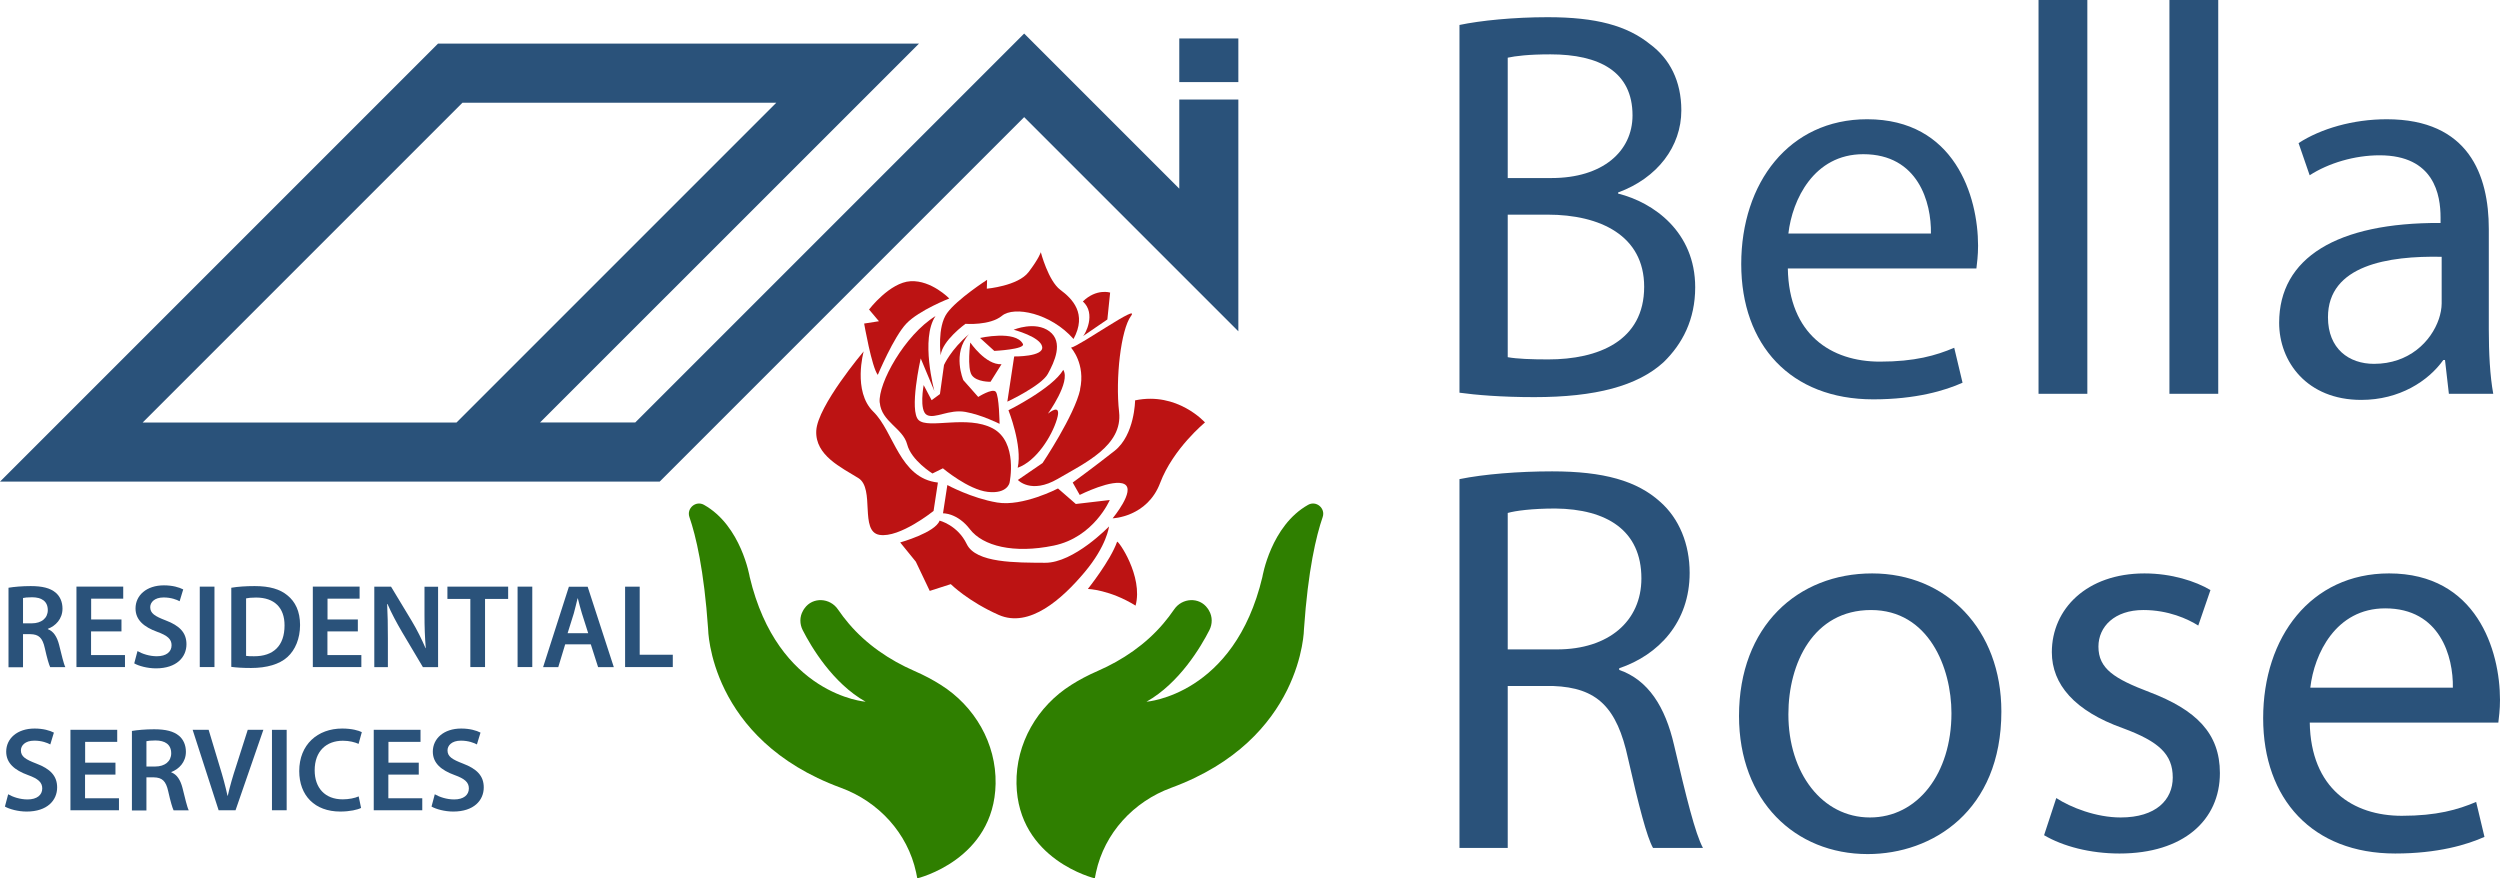
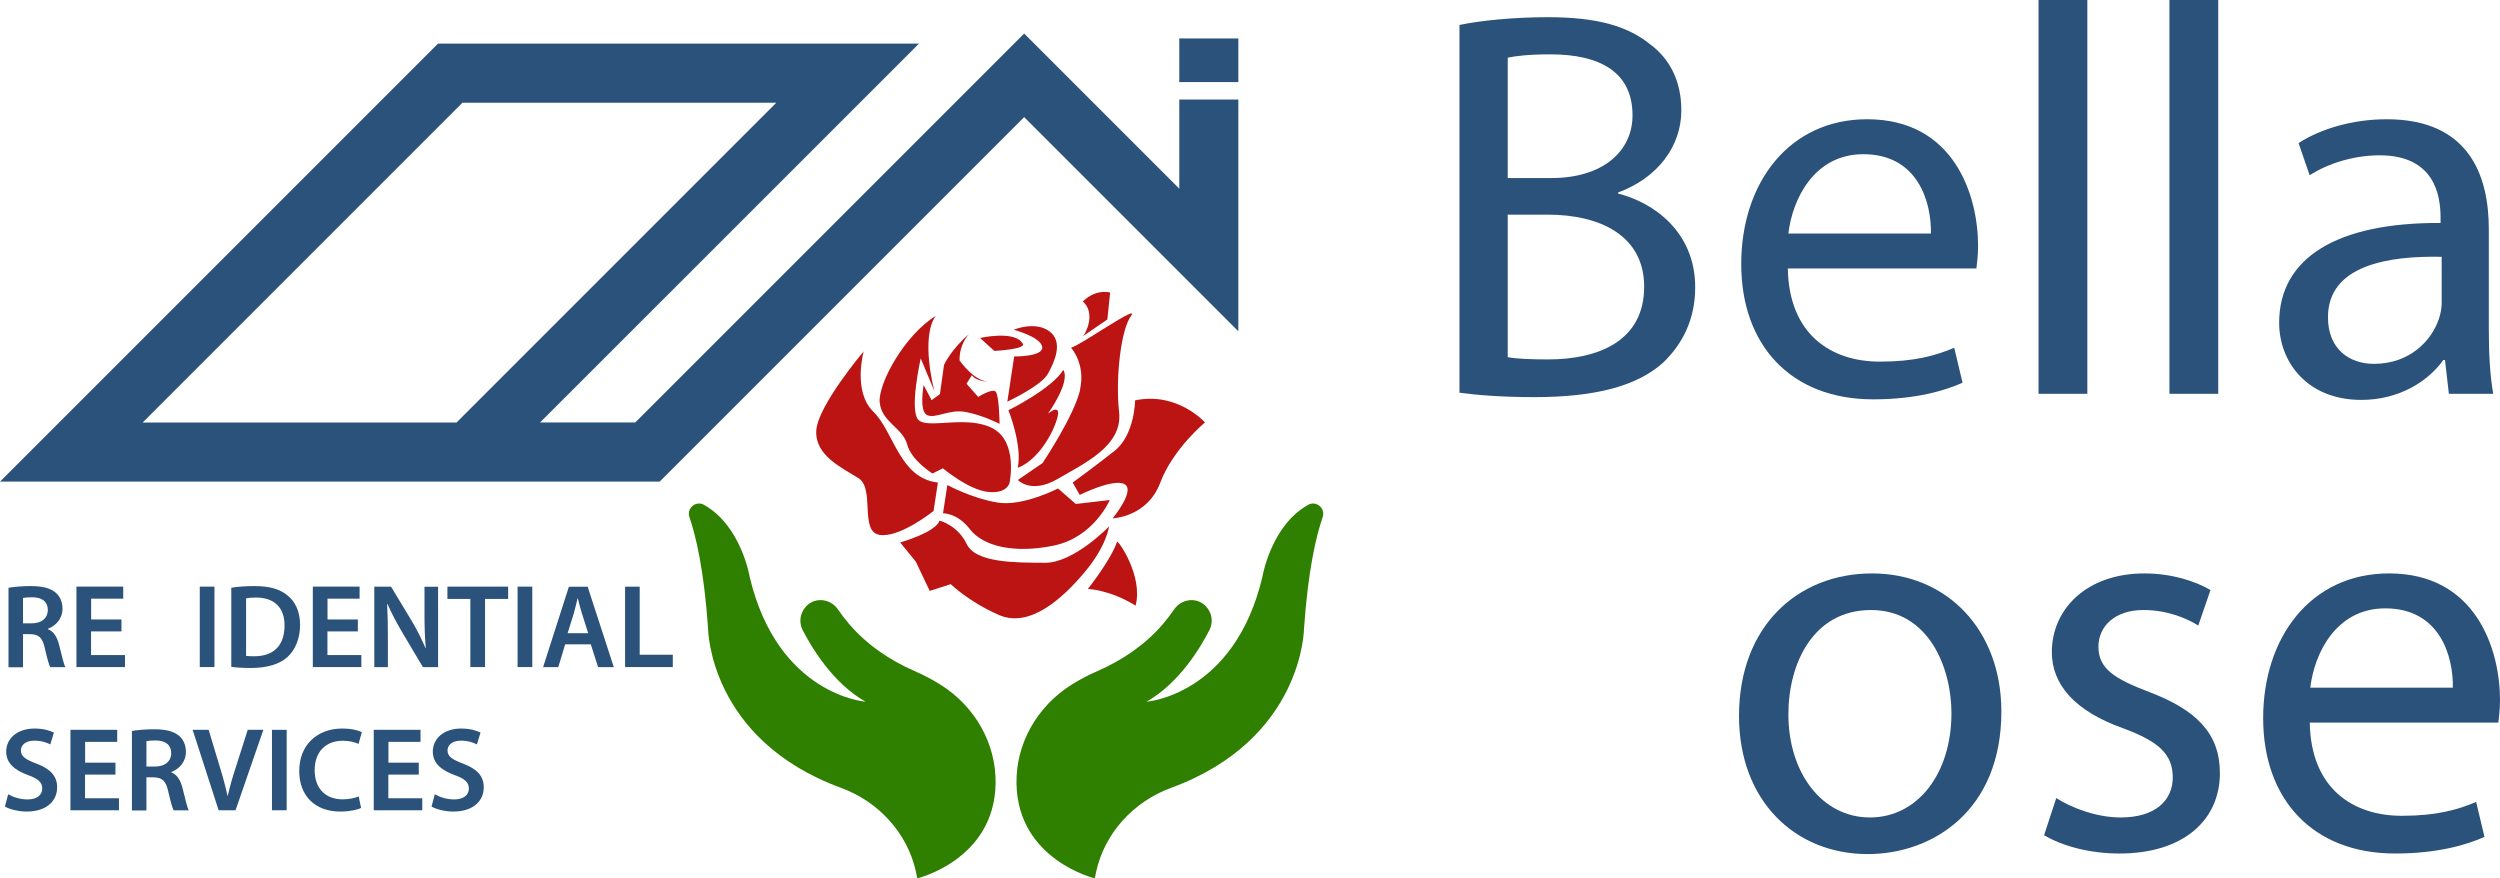
<svg xmlns="http://www.w3.org/2000/svg" id="uuid-32a92963-db6c-45ee-80ec-fb5b5e35c7d5" viewBox="0 0 270.44 95.02">
  <defs>
    <style>.uuid-66d16fff-d221-4bbd-946a-4415542ef9fd{fill:#2f7f00;}.uuid-1bb6a353-9ad9-41cc-86de-810c2b056413{fill:#bc1313;}.uuid-2c8d4615-56c1-47eb-876d-44c8335ca63a{fill:#2a527a;}</style>
  </defs>
  <g id="uuid-9dd1b560-9ef9-4bf3-aded-d19ffeb38a5e">
    <g>
      <path class="uuid-1bb6a353-9ad9-41cc-86de-810c2b056413" d="M116.38,54.52l-1.93-1.68s-3.82,1.99-6.58,1.52c-2.76-.46-5.39-1.89-5.39-1.89l-.47,3.06s1.54-.07,2.92,1.73c1.39,1.8,4.71,2.66,9.06,1.76s6.06-4.93,6.06-4.93l-3.68,.43Z" />
      <path class="uuid-1bb6a353-9ad9-41cc-86de-810c2b056413" d="M101.46,52.2c-4.17-.47-4.74-5.47-6.99-7.67-2.25-2.2-1.04-6.52-1.04-6.52,0,0-5,5.91-5.13,8.59s2.74,3.98,4.56,5.12c1.82,1.14,.09,5.78,2.28,6.14s5.85-2.59,5.85-2.59l.47-3.08Z" />
      <path class="uuid-1bb6a353-9ad9-41cc-86de-810c2b056413" d="M95.17,43.55c.18,2.08,2.51,2.77,2.96,4.51,.44,1.74,2.74,3.16,2.74,3.16l1.13-.56s2.72,2.3,4.85,2.55c2.13,.24,2.36-.99,2.36-.99,0,0,.94-4.41-1.82-5.88s-6.94,.09-8.01-.89c-1.07-.98,.22-6.68,.22-6.68l1.48,3.54s-1.54-5.68,.12-8.12c-3.34,2.06-6.22,7.28-6.04,9.36Z" />
      <path class="uuid-1bb6a353-9ad9-41cc-86de-810c2b056413" d="M100.58,63.92l2.27-.73s1.87,1.86,5.19,3.33c3.32,1.46,6.86-1.73,9.28-4.61,2.42-2.88,2.65-4.96,2.65-4.96,0,0-3.8,3.95-6.92,3.93-3.12-.02-7.48,.04-8.47-2.02-.99-2.06-2.94-2.54-2.94-2.54-.45,1.29-4.26,2.36-4.26,2.36l1.69,2.08,1.51,3.17Z" />
-       <path class="uuid-1bb6a353-9ad9-41cc-86de-810c2b056413" d="M94.95,40.57s1.73-4.14,3.1-5.57c1.37-1.44,4.64-2.71,4.64-2.71,0,0-1.93-1.99-4.18-1.87-2.26,.12-4.5,3.06-4.5,3.06l1.07,1.27-1.6,.25s.82,4.73,1.48,5.56Z" />
-       <path class="uuid-1bb6a353-9ad9-41cc-86de-810c2b056413" d="M101.76,38.44c.15-1.59,2.68-3.41,2.68-3.41,0,0,2.64,.21,3.95-.87,1.31-1.08,5.27-.3,7.74,2.51,1.49-2.75-.13-4.35-1.43-5.32-1.3-.97-2.11-4.07-2.11-4.07,0,0-.18,.65-1.32,2.15-1.14,1.5-4.52,1.8-4.52,1.8l.03-.96s-3.24,2.09-4.33,3.6c-1.09,1.51-.69,4.57-.69,4.57Z" />
      <path class="uuid-1bb6a353-9ad9-41cc-86de-810c2b056413" d="M99.92,41.64s-.52,2.79,.35,3.25c.86,.46,2.39-.65,4.17-.33,1.78,.32,3.69,1.29,3.69,1.29,0,0-.04-3.09-.42-3.48-.38-.39-1.89,.57-1.89,.57l-1.61-1.82s-1.25-2.9,.61-4.97c-1.96,1.66-2.7,3.33-2.7,3.33l-.44,3.15-.9,.66-.86-1.63Z" />
      <path class="uuid-1bb6a353-9ad9-41cc-86de-810c2b056413" d="M110.09,50.6c1.99-.71,3.69-3.38,4.25-5.27,.56-1.89-.98-.58-.98-.58,0,0,2.48-3.43,1.66-4.74-1.16,2-5.93,4.37-5.93,4.37,0,0,1.53,3.82,1,6.22Z" />
      <path class="uuid-1bb6a353-9ad9-41cc-86de-810c2b056413" d="M109.71,38.56l-.74,4.89s3.67-1.72,4.38-3c.71-1.29,1.72-3.44,.18-4.6s-3.88-.18-3.88-.18c0,0,2.91,.76,3.09,1.85,.18,1.09-3.03,1.04-3.03,1.04Z" />
-       <path class="uuid-1bb6a353-9ad9-41cc-86de-810c2b056413" d="M105.13,40.59c.53,.75,2.02,.71,2.02,.71l1.19-1.9c-1.72,.1-3.38-2.35-3.38-2.35,0,0-.36,2.79,.17,3.54Z" />
+       <path class="uuid-1bb6a353-9ad9-41cc-86de-810c2b056413" d="M105.13,40.59c.53,.75,2.02,.71,2.02,.71c-1.72,.1-3.38-2.35-3.38-2.35,0,0-.36,2.79,.17,3.54Z" />
      <path class="uuid-1bb6a353-9ad9-41cc-86de-810c2b056413" d="M106.01,36.55l1.55,1.41s3.4-.17,3.09-.76c-.8-1.51-4.64-.64-4.64-.64Z" />
      <path class="uuid-1bb6a353-9ad9-41cc-86de-810c2b056413" d="M116.85,42.14c-.62,2.8-4.07,7.95-4.07,7.95l-2.67,1.83s1.42,1.57,4.32-.12c2.9-1.7,7.04-3.58,6.63-7.23-.41-3.65,.2-8.91,1.28-10.38,1.08-1.47-5.48,3.2-6.48,3.42,0,0,1.6,1.74,.97,4.54Z" />
      <path class="uuid-1bb6a353-9ad9-41cc-86de-810c2b056413" d="M117.17,36.35c.18-.12,2.62-1.79,2.62-1.79l.3-2.91s-1.48-.47-2.95,.96c1.48,1.33,.22,3.6,.02,3.75Z" />
-       <path class="uuid-1bb6a353-9ad9-41cc-86de-810c2b056413" d="M117.17,36.35s0,0,0,0c-.01,0-.02,.01,0,0Z" />
      <path class="uuid-1bb6a353-9ad9-41cc-86de-810c2b056413" d="M120.57,48.77c-2.19,1.73-4.53,3.43-4.53,3.43l.76,1.34s3.64-1.83,4.85-1.16c1.21,.67-1.29,3.69-1.29,3.69,0,0,3.74-.12,5.14-3.83,1.4-3.71,4.85-6.54,4.85-6.54,0,0-2.98-3.35-7.56-2.39,0,0-.03,3.74-2.23,5.47Z" />
      <path class="uuid-1bb6a353-9ad9-41cc-86de-810c2b056413" d="M122.84,65.52c.86-3.19-1.92-7.15-2-6.91-.72,2.05-3.16,5.1-3.16,5.1,0,0,2.37,.07,5.17,1.81Z" />
    </g>
    <g>
      <path class="uuid-2c8d4615-56c1-47eb-876d-44c8335ca63a" d="M157.88,2.7c2.28-.48,5.88-.84,9.54-.84,5.22,0,8.58,.9,11.1,2.94,2.1,1.56,3.36,3.96,3.36,7.14,0,3.9-2.58,7.32-6.84,8.88v.12c3.84,.96,8.34,4.14,8.34,10.14,0,3.48-1.38,6.12-3.42,8.1-2.82,2.58-7.38,3.78-13.98,3.78-3.6,0-6.36-.24-8.1-.48V2.7Zm5.22,16.56h4.74c5.52,0,8.76-2.88,8.76-6.78,0-4.74-3.6-6.6-8.88-6.6-2.4,0-3.78,.18-4.62,.36v13.02Zm0,19.38c1.02,.18,2.52,.24,4.38,.24,5.4,0,10.38-1.98,10.38-7.86,0-5.52-4.74-7.8-10.44-7.8h-4.32v15.42Z" />
      <path class="uuid-2c8d4615-56c1-47eb-876d-44c8335ca63a" d="M193.4,29.04c.12,7.14,4.68,10.08,9.96,10.08,3.78,0,6.06-.66,8.04-1.5l.9,3.78c-1.86,.84-5.04,1.8-9.66,1.8-8.94,0-14.28-5.88-14.28-14.64s5.16-15.66,13.62-15.66c9.48,0,12,8.34,12,13.68,0,1.08-.12,1.92-.18,2.46h-20.4Zm15.48-3.78c.06-3.36-1.38-8.58-7.32-8.58-5.34,0-7.68,4.92-8.1,8.58h15.42Z" />
      <path class="uuid-2c8d4615-56c1-47eb-876d-44c8335ca63a" d="M220.52,0h5.28V42.6h-5.28V0Z" />
      <path class="uuid-2c8d4615-56c1-47eb-876d-44c8335ca63a" d="M234.68,0h5.28V42.6h-5.28V0Z" />
      <path class="uuid-2c8d4615-56c1-47eb-876d-44c8335ca63a" d="M264.91,42.6l-.42-3.66h-.18c-1.62,2.28-4.74,4.32-8.88,4.32-5.88,0-8.88-4.14-8.88-8.34,0-7.02,6.24-10.86,17.46-10.8v-.6c0-2.4-.66-6.72-6.6-6.72-2.7,0-5.52,.84-7.56,2.16l-1.2-3.48c2.4-1.56,5.88-2.58,9.54-2.58,8.88,0,11.04,6.06,11.04,11.88v10.86c0,2.52,.12,4.98,.48,6.96h-4.8Zm-.78-14.82c-5.76-.12-12.3,.9-12.3,6.54,0,3.42,2.28,5.04,4.98,5.04,3.78,0,6.18-2.4,7.02-4.86,.18-.54,.3-1.14,.3-1.68v-5.04Z" />
    </g>
    <g>
-       <path class="uuid-2c8d4615-56c1-47eb-876d-44c8335ca63a" d="M157.88,51.83c2.64-.54,6.42-.84,10.02-.84,5.58,0,9.18,1.02,11.7,3.3,2.04,1.8,3.18,4.56,3.18,7.68,0,5.34-3.36,8.88-7.62,10.32v.18c3.12,1.08,4.98,3.96,5.94,8.16,1.32,5.64,2.28,9.54,3.12,11.1h-5.4c-.66-1.14-1.56-4.62-2.7-9.66-1.2-5.58-3.36-7.68-8.1-7.86h-4.92v17.52h-5.22V51.83Zm5.22,18.42h5.34c5.58,0,9.12-3.06,9.12-7.68,0-5.22-3.78-7.5-9.3-7.56-2.52,0-4.32,.24-5.16,.48v14.76Z" />
      <path class="uuid-2c8d4615-56c1-47eb-876d-44c8335ca63a" d="M216.5,76.97c0,10.74-7.44,15.42-14.46,15.42-7.86,0-13.92-5.76-13.92-14.94,0-9.72,6.36-15.42,14.4-15.42s13.98,6.06,13.98,14.94Zm-23.04,.3c0,6.36,3.66,11.16,8.82,11.16s8.82-4.74,8.82-11.28c0-4.92-2.46-11.16-8.7-11.16s-8.94,5.76-8.94,11.28Z" />
      <path class="uuid-2c8d4615-56c1-47eb-876d-44c8335ca63a" d="M222.44,86.33c1.56,1.02,4.32,2.1,6.96,2.1,3.84,0,5.64-1.92,5.64-4.32,0-2.52-1.5-3.9-5.4-5.34-5.22-1.86-7.68-4.74-7.68-8.22,0-4.68,3.78-8.52,10.02-8.52,2.94,0,5.52,.84,7.14,1.8l-1.32,3.84c-1.14-.72-3.24-1.68-5.94-1.68-3.12,0-4.86,1.8-4.86,3.96,0,2.4,1.74,3.48,5.52,4.92,5.04,1.92,7.62,4.44,7.62,8.76,0,5.1-3.96,8.7-10.86,8.7-3.18,0-6.12-.78-8.16-1.98l1.32-4.02Z" />
      <path class="uuid-2c8d4615-56c1-47eb-876d-44c8335ca63a" d="M249.86,78.17c.12,7.14,4.68,10.08,9.96,10.08,3.78,0,6.06-.66,8.04-1.5l.9,3.78c-1.86,.84-5.04,1.8-9.66,1.8-8.94,0-14.28-5.88-14.28-14.64s5.16-15.66,13.62-15.66c9.48,0,12,8.34,12,13.68,0,1.08-.12,1.92-.18,2.46h-20.4Zm15.48-3.78c.06-3.36-1.38-8.58-7.32-8.58-5.34,0-7.68,4.92-8.1,8.58h15.42Z" />
    </g>
    <g>
      <path class="uuid-2c8d4615-56c1-47eb-876d-44c8335ca63a" d="M.92,63.58c.59-.1,1.48-.18,2.4-.18,1.25,0,2.1,.21,2.69,.7,.48,.4,.75,1.01,.75,1.74,0,1.12-.76,1.88-1.58,2.18v.04c.62,.23,.99,.84,1.21,1.68,.27,1.08,.5,2.09,.68,2.43h-1.64c-.13-.26-.34-.97-.58-2.05-.25-1.14-.66-1.5-1.56-1.52h-.8v3.58H.92v-8.58Zm1.57,3.85h.94c1.07,0,1.74-.57,1.74-1.43,0-.96-.67-1.39-1.7-1.39-.5,0-.83,.04-.98,.08v2.75Z" />
      <path class="uuid-2c8d4615-56c1-47eb-876d-44c8335ca63a" d="M13.13,68.3h-3.28v2.56h3.67v1.3h-5.25v-8.7h5.06v1.3h-3.47v2.25h3.28v1.29Z" />
-       <path class="uuid-2c8d4615-56c1-47eb-876d-44c8335ca63a" d="M14.87,70.43c.52,.3,1.29,.56,2.1,.56,1.02,0,1.59-.48,1.59-1.19,0-.66-.44-1.05-1.55-1.45-1.43-.52-2.35-1.28-2.35-2.53,0-1.42,1.19-2.5,3.07-2.5,.94,0,1.64,.21,2.09,.44l-.39,1.28c-.31-.17-.92-.41-1.73-.41-1.01,0-1.45,.54-1.45,1.05,0,.67,.5,.98,1.67,1.43,1.51,.57,2.25,1.33,2.25,2.58,0,1.39-1.06,2.61-3.3,2.61-.92,0-1.87-.26-2.35-.54l.35-1.32Z" />
      <path class="uuid-2c8d4615-56c1-47eb-876d-44c8335ca63a" d="M23.2,63.46v8.7h-1.59v-8.7h1.59Z" />
      <path class="uuid-2c8d4615-56c1-47eb-876d-44c8335ca63a" d="M25.02,63.58c.7-.12,1.59-.18,2.53-.18,1.63,0,2.75,.34,3.55,1.01,.84,.68,1.36,1.72,1.36,3.2s-.53,2.71-1.36,3.46c-.86,.79-2.25,1.19-3.94,1.19-.93,0-1.63-.05-2.14-.12v-8.56Zm1.59,7.37c.22,.04,.56,.04,.88,.04,2.07,.01,3.29-1.12,3.29-3.33,.01-1.92-1.1-3.02-3.08-3.02-.5,0-.87,.04-1.08,.09v6.22Z" />
      <path class="uuid-2c8d4615-56c1-47eb-876d-44c8335ca63a" d="M38.7,68.3h-3.28v2.56h3.67v1.3h-5.25v-8.7h5.06v1.3h-3.47v2.25h3.28v1.29Z" />
      <path class="uuid-2c8d4615-56c1-47eb-876d-44c8335ca63a" d="M40.49,72.16v-8.7h1.81l2.25,3.73c.58,.97,1.08,1.98,1.48,2.92h.03c-.1-1.16-.14-2.28-.14-3.61v-3.03h1.47v8.7h-1.64l-2.27-3.82c-.56-.96-1.14-2.03-1.56-3.01h-.04c.06,1.14,.08,2.28,.08,3.72v3.11h-1.46Z" />
      <path class="uuid-2c8d4615-56c1-47eb-876d-44c8335ca63a" d="M50.88,64.79h-2.48v-1.33h6.57v1.33h-2.5v7.37h-1.59v-7.37Z" />
      <path class="uuid-2c8d4615-56c1-47eb-876d-44c8335ca63a" d="M57.58,63.46v8.7h-1.59v-8.7h1.59Z" />
      <path class="uuid-2c8d4615-56c1-47eb-876d-44c8335ca63a" d="M61.14,69.7l-.75,2.47h-1.64l2.79-8.7h2.03l2.83,8.7h-1.7l-.79-2.47h-2.76Zm2.49-1.2l-.68-2.14c-.17-.53-.31-1.12-.44-1.63h-.03c-.13,.5-.26,1.11-.41,1.63l-.67,2.14h2.23Z" />
      <path class="uuid-2c8d4615-56c1-47eb-876d-44c8335ca63a" d="M67.61,63.46h1.59v7.37h3.58v1.33h-5.16v-8.7Z" />
      <path class="uuid-2c8d4615-56c1-47eb-876d-44c8335ca63a" d="M.88,85.92c.52,.3,1.29,.56,2.1,.56,1.02,0,1.59-.48,1.59-1.19,0-.66-.44-1.05-1.55-1.45-1.43-.52-2.35-1.28-2.35-2.53,0-1.42,1.19-2.5,3.07-2.5,.94,0,1.64,.21,2.09,.44l-.39,1.28c-.31-.17-.92-.41-1.73-.41-1.01,0-1.45,.54-1.45,1.05,0,.67,.5,.98,1.67,1.43,1.51,.57,2.25,1.33,2.25,2.58,0,1.39-1.06,2.61-3.3,2.61-.92,0-1.87-.26-2.35-.54l.35-1.32Z" />
      <path class="uuid-2c8d4615-56c1-47eb-876d-44c8335ca63a" d="M12.48,83.79h-3.28v2.56h3.67v1.3H7.62v-8.7h5.06v1.3h-3.47v2.25h3.28v1.29Z" />
      <path class="uuid-2c8d4615-56c1-47eb-876d-44c8335ca63a" d="M14.27,79.07c.59-.1,1.48-.18,2.4-.18,1.25,0,2.1,.21,2.69,.7,.48,.4,.75,1.01,.75,1.74,0,1.12-.76,1.88-1.58,2.18v.04c.62,.23,.99,.84,1.21,1.68,.27,1.08,.5,2.09,.68,2.43h-1.64c-.13-.26-.34-.97-.58-2.05-.25-1.14-.66-1.5-1.56-1.52h-.8v3.58h-1.57v-8.58Zm1.57,3.85h.94c1.07,0,1.74-.57,1.74-1.43,0-.96-.67-1.39-1.7-1.39-.5,0-.83,.04-.98,.08v2.75Z" />
      <path class="uuid-2c8d4615-56c1-47eb-876d-44c8335ca63a" d="M23.65,87.65l-2.81-8.7h1.73l1.19,3.95c.34,1.1,.62,2.12,.85,3.18h.03c.23-1.03,.54-2.09,.89-3.15l1.27-3.98h1.69l-3.01,8.7h-1.82Z" />
      <path class="uuid-2c8d4615-56c1-47eb-876d-44c8335ca63a" d="M31.01,78.95v8.7h-1.59v-8.7h1.59Z" />
      <path class="uuid-2c8d4615-56c1-47eb-876d-44c8335ca63a" d="M39.06,87.4c-.37,.19-1.2,.39-2.25,.39-2.76,0-4.44-1.73-4.44-4.38,0-2.87,1.99-4.6,4.65-4.6,1.05,0,1.79,.22,2.12,.39l-.35,1.27c-.41-.18-.98-.34-1.7-.34-1.77,0-3.05,1.11-3.05,3.2,0,1.91,1.12,3.14,3.03,3.14,.65,0,1.32-.13,1.73-.32l.26,1.25Z" />
      <path class="uuid-2c8d4615-56c1-47eb-876d-44c8335ca63a" d="M45.29,83.79h-3.28v2.56h3.67v1.3h-5.25v-8.7h5.06v1.3h-3.47v2.25h3.28v1.29Z" />
      <path class="uuid-2c8d4615-56c1-47eb-876d-44c8335ca63a" d="M47.03,85.92c.52,.3,1.29,.56,2.1,.56,1.02,0,1.59-.48,1.59-1.19,0-.66-.44-1.05-1.55-1.45-1.43-.52-2.35-1.28-2.35-2.53,0-1.42,1.19-2.5,3.07-2.5,.94,0,1.64,.21,2.09,.44l-.39,1.28c-.31-.17-.92-.41-1.73-.41-1.01,0-1.45,.54-1.45,1.05,0,.67,.5,.98,1.67,1.43,1.51,.57,2.25,1.33,2.25,2.58,0,1.39-1.06,2.61-3.3,2.61-.92,0-1.87-.26-2.35-.54l.35-1.32Z" />
    </g>
  </g>
  <g id="uuid-6f902f9a-f159-41f5-9197-1699c2ea00c5">
    <path class="uuid-66d16fff-d221-4bbd-946a-4415542ef9fd" d="M99.22,95.02s8.33-1.99,8.48-10.24c.08-4.36-2.26-8.39-5.94-10.7-.82-.52-1.77-1.03-2.85-1.5-2.7-1.18-5.18-2.87-7.09-5.12-.41-.48-.8-.99-1.17-1.53-.86-1.27-2.73-1.38-3.62-.12-.06,.08-.12,.17-.17,.27-.37,.64-.36,1.43-.03,2.08,.91,1.79,3.24,5.74,6.81,7.75,0,0-9.5-.69-12.54-13.5,0,0-.91-5.54-4.95-7.8-.88-.49-1.9,.38-1.57,1.33,.7,2.03,1.58,5.72,2.02,12.09,0,0,.09,11.95,14.36,17.19,4.07,1.49,7.22,4.89,8.14,9.15,.05,.21,.09,.43,.13,.66Z" />
    <path class="uuid-66d16fff-d221-4bbd-946a-4415542ef9fd" d="M118.44,95.02s-8.33-1.99-8.48-10.24c-.08-4.36,2.26-8.39,5.94-10.7,.82-.52,1.77-1.03,2.85-1.5,2.7-1.18,5.18-2.87,7.09-5.12,.41-.48,.8-.99,1.17-1.53,.86-1.27,2.73-1.38,3.62-.12,.06,.08,.12,.17,.17,.27,.37,.64,.36,1.43,.03,2.08-.91,1.79-3.24,5.74-6.81,7.75,0,0,9.5-.69,12.54-13.5,0,0,.91-5.54,4.95-7.8,.88-.49,1.9,.38,1.57,1.33-.7,2.03-1.58,5.72-2.02,12.09,0,0-.09,11.95-14.36,17.19-4.07,1.49-7.22,4.89-8.14,9.15-.05,.21-.09,.43-.13,.66Z" />
    <g>
      <path class="uuid-2c8d4615-56c1-47eb-876d-44c8335ca63a" d="M127.57,20.41L110.79,3.63l-42.07,42.07h-10.3L99.41,4.72H47.38L0,52.1H71.36L110.79,12.67l23.17,23.17V10.77h-6.39v9.64ZM15.43,45.71L50.03,11.11h33.95L49.38,45.71H15.43Z" />
      <rect class="uuid-2c8d4615-56c1-47eb-876d-44c8335ca63a" x="127.57" y="4.16" width="6.39" height="4.72" />
    </g>
  </g>
</svg>